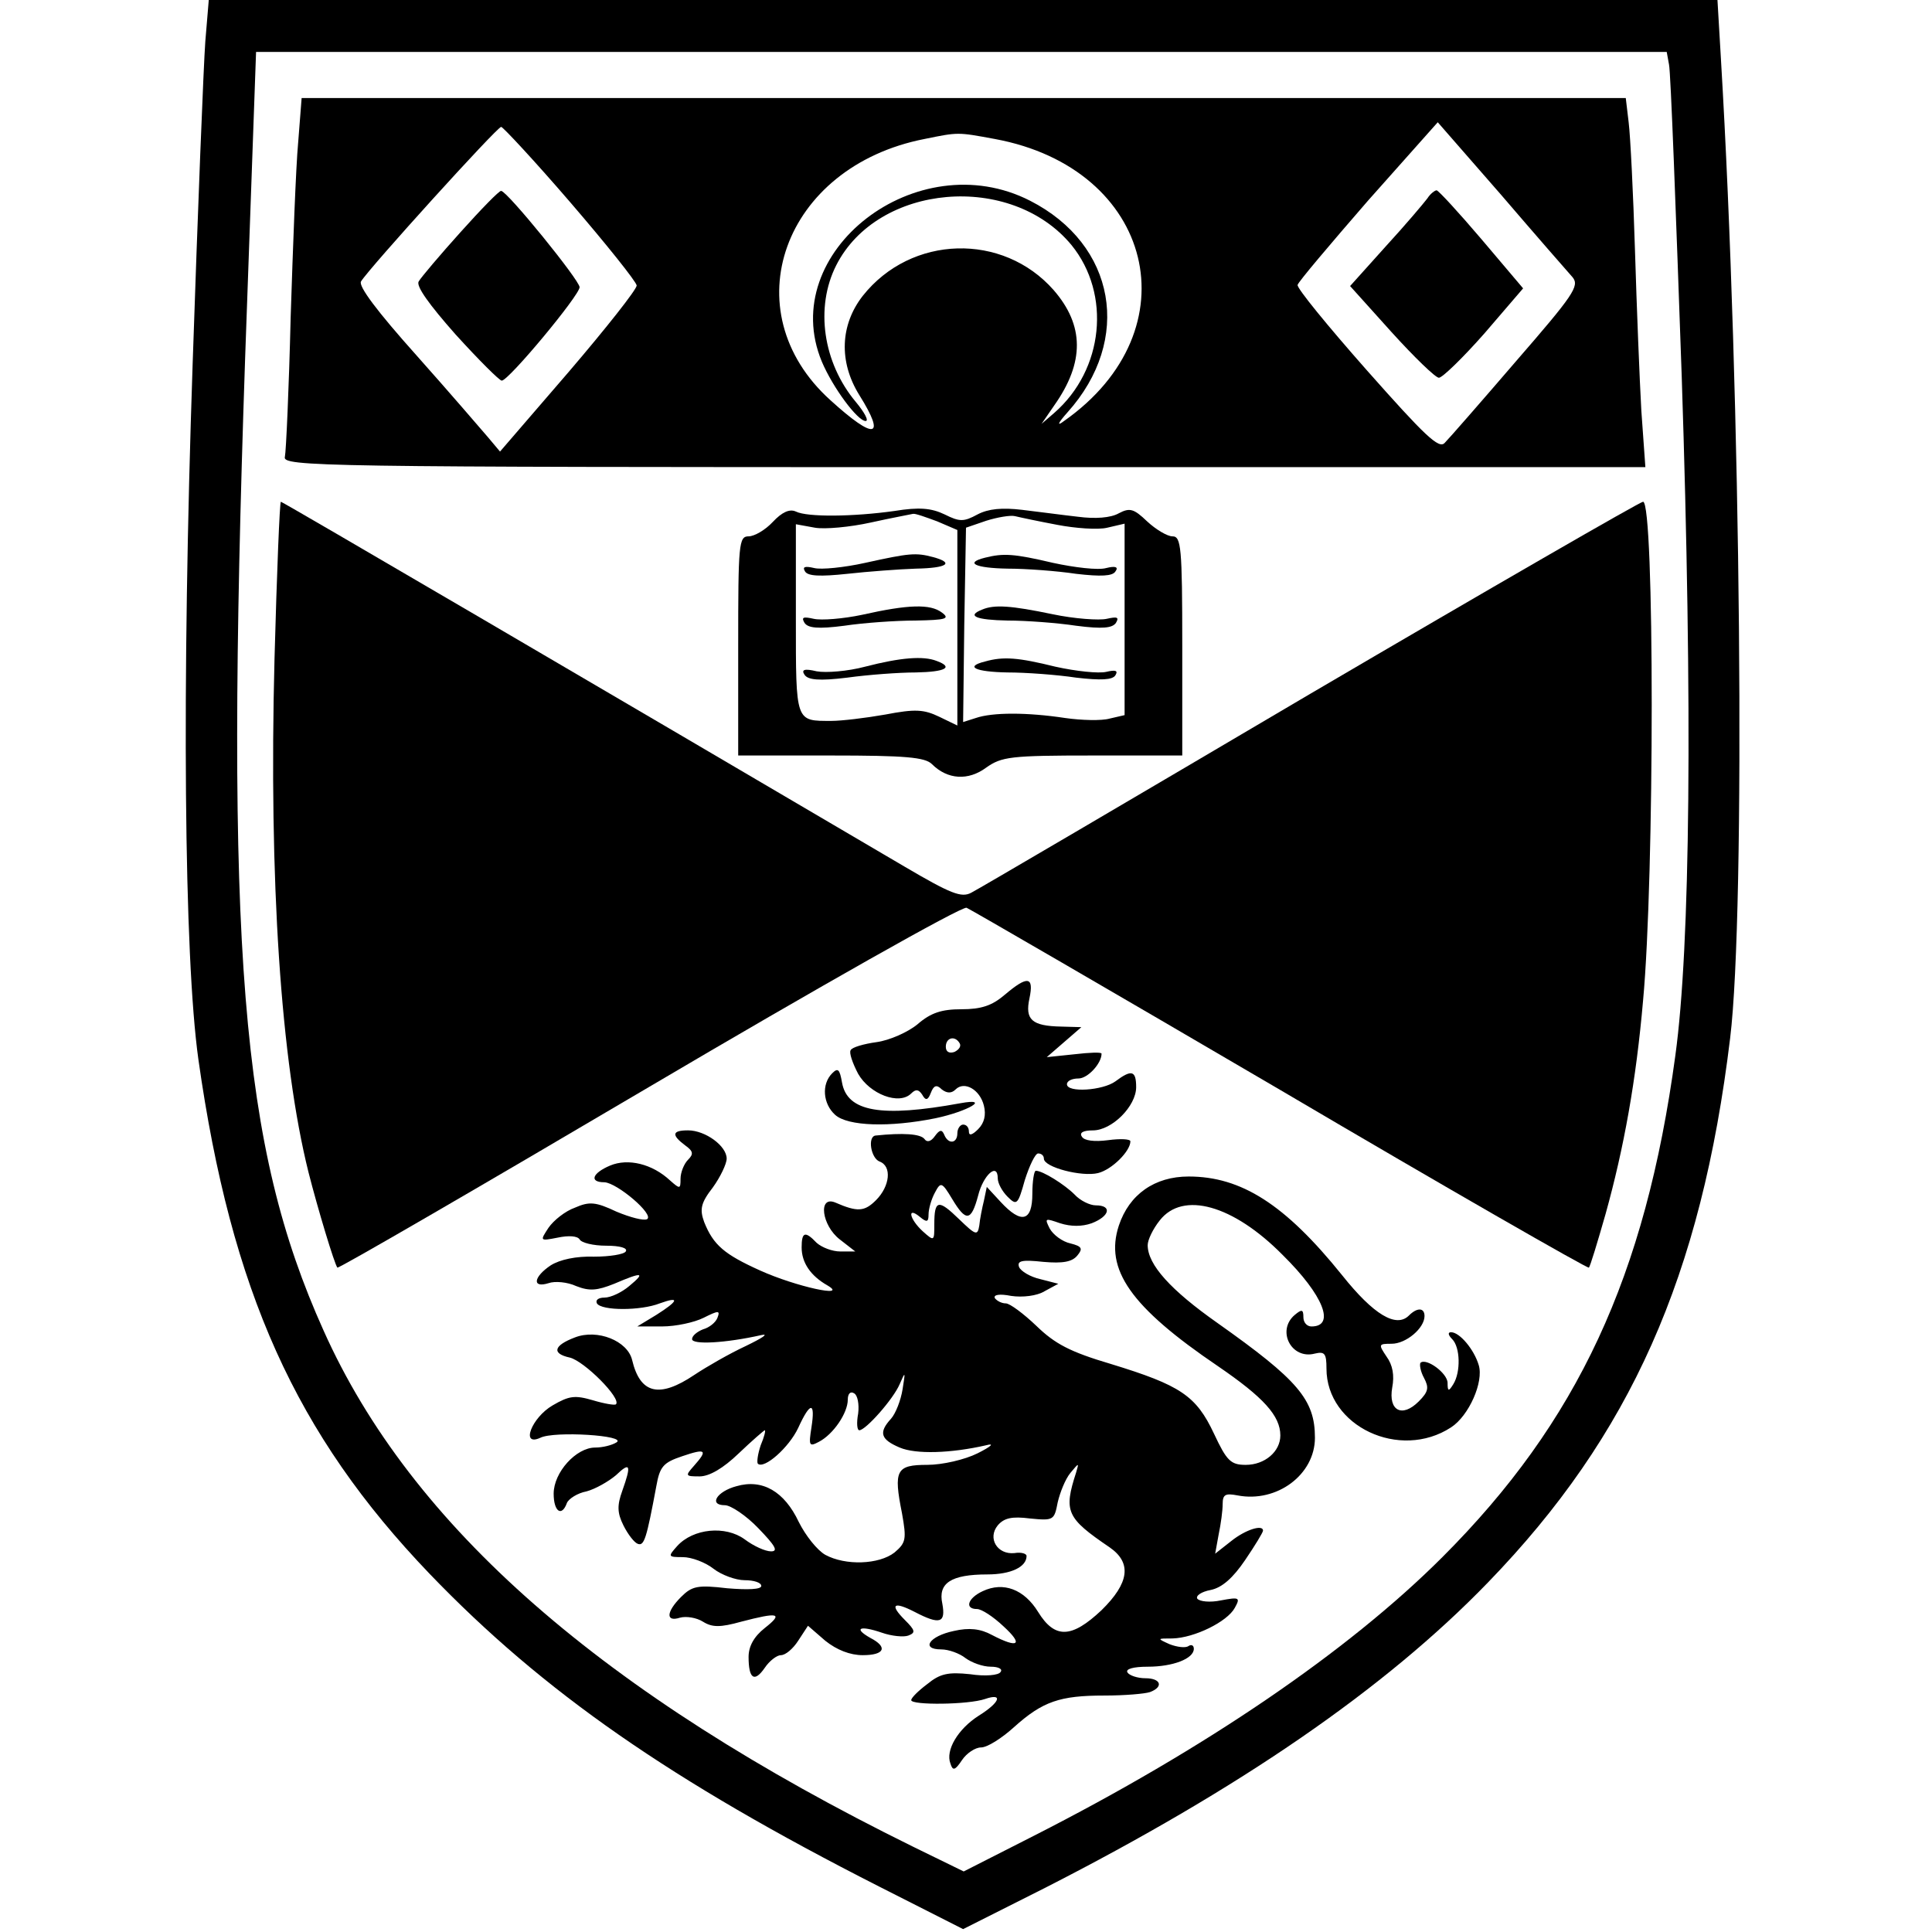
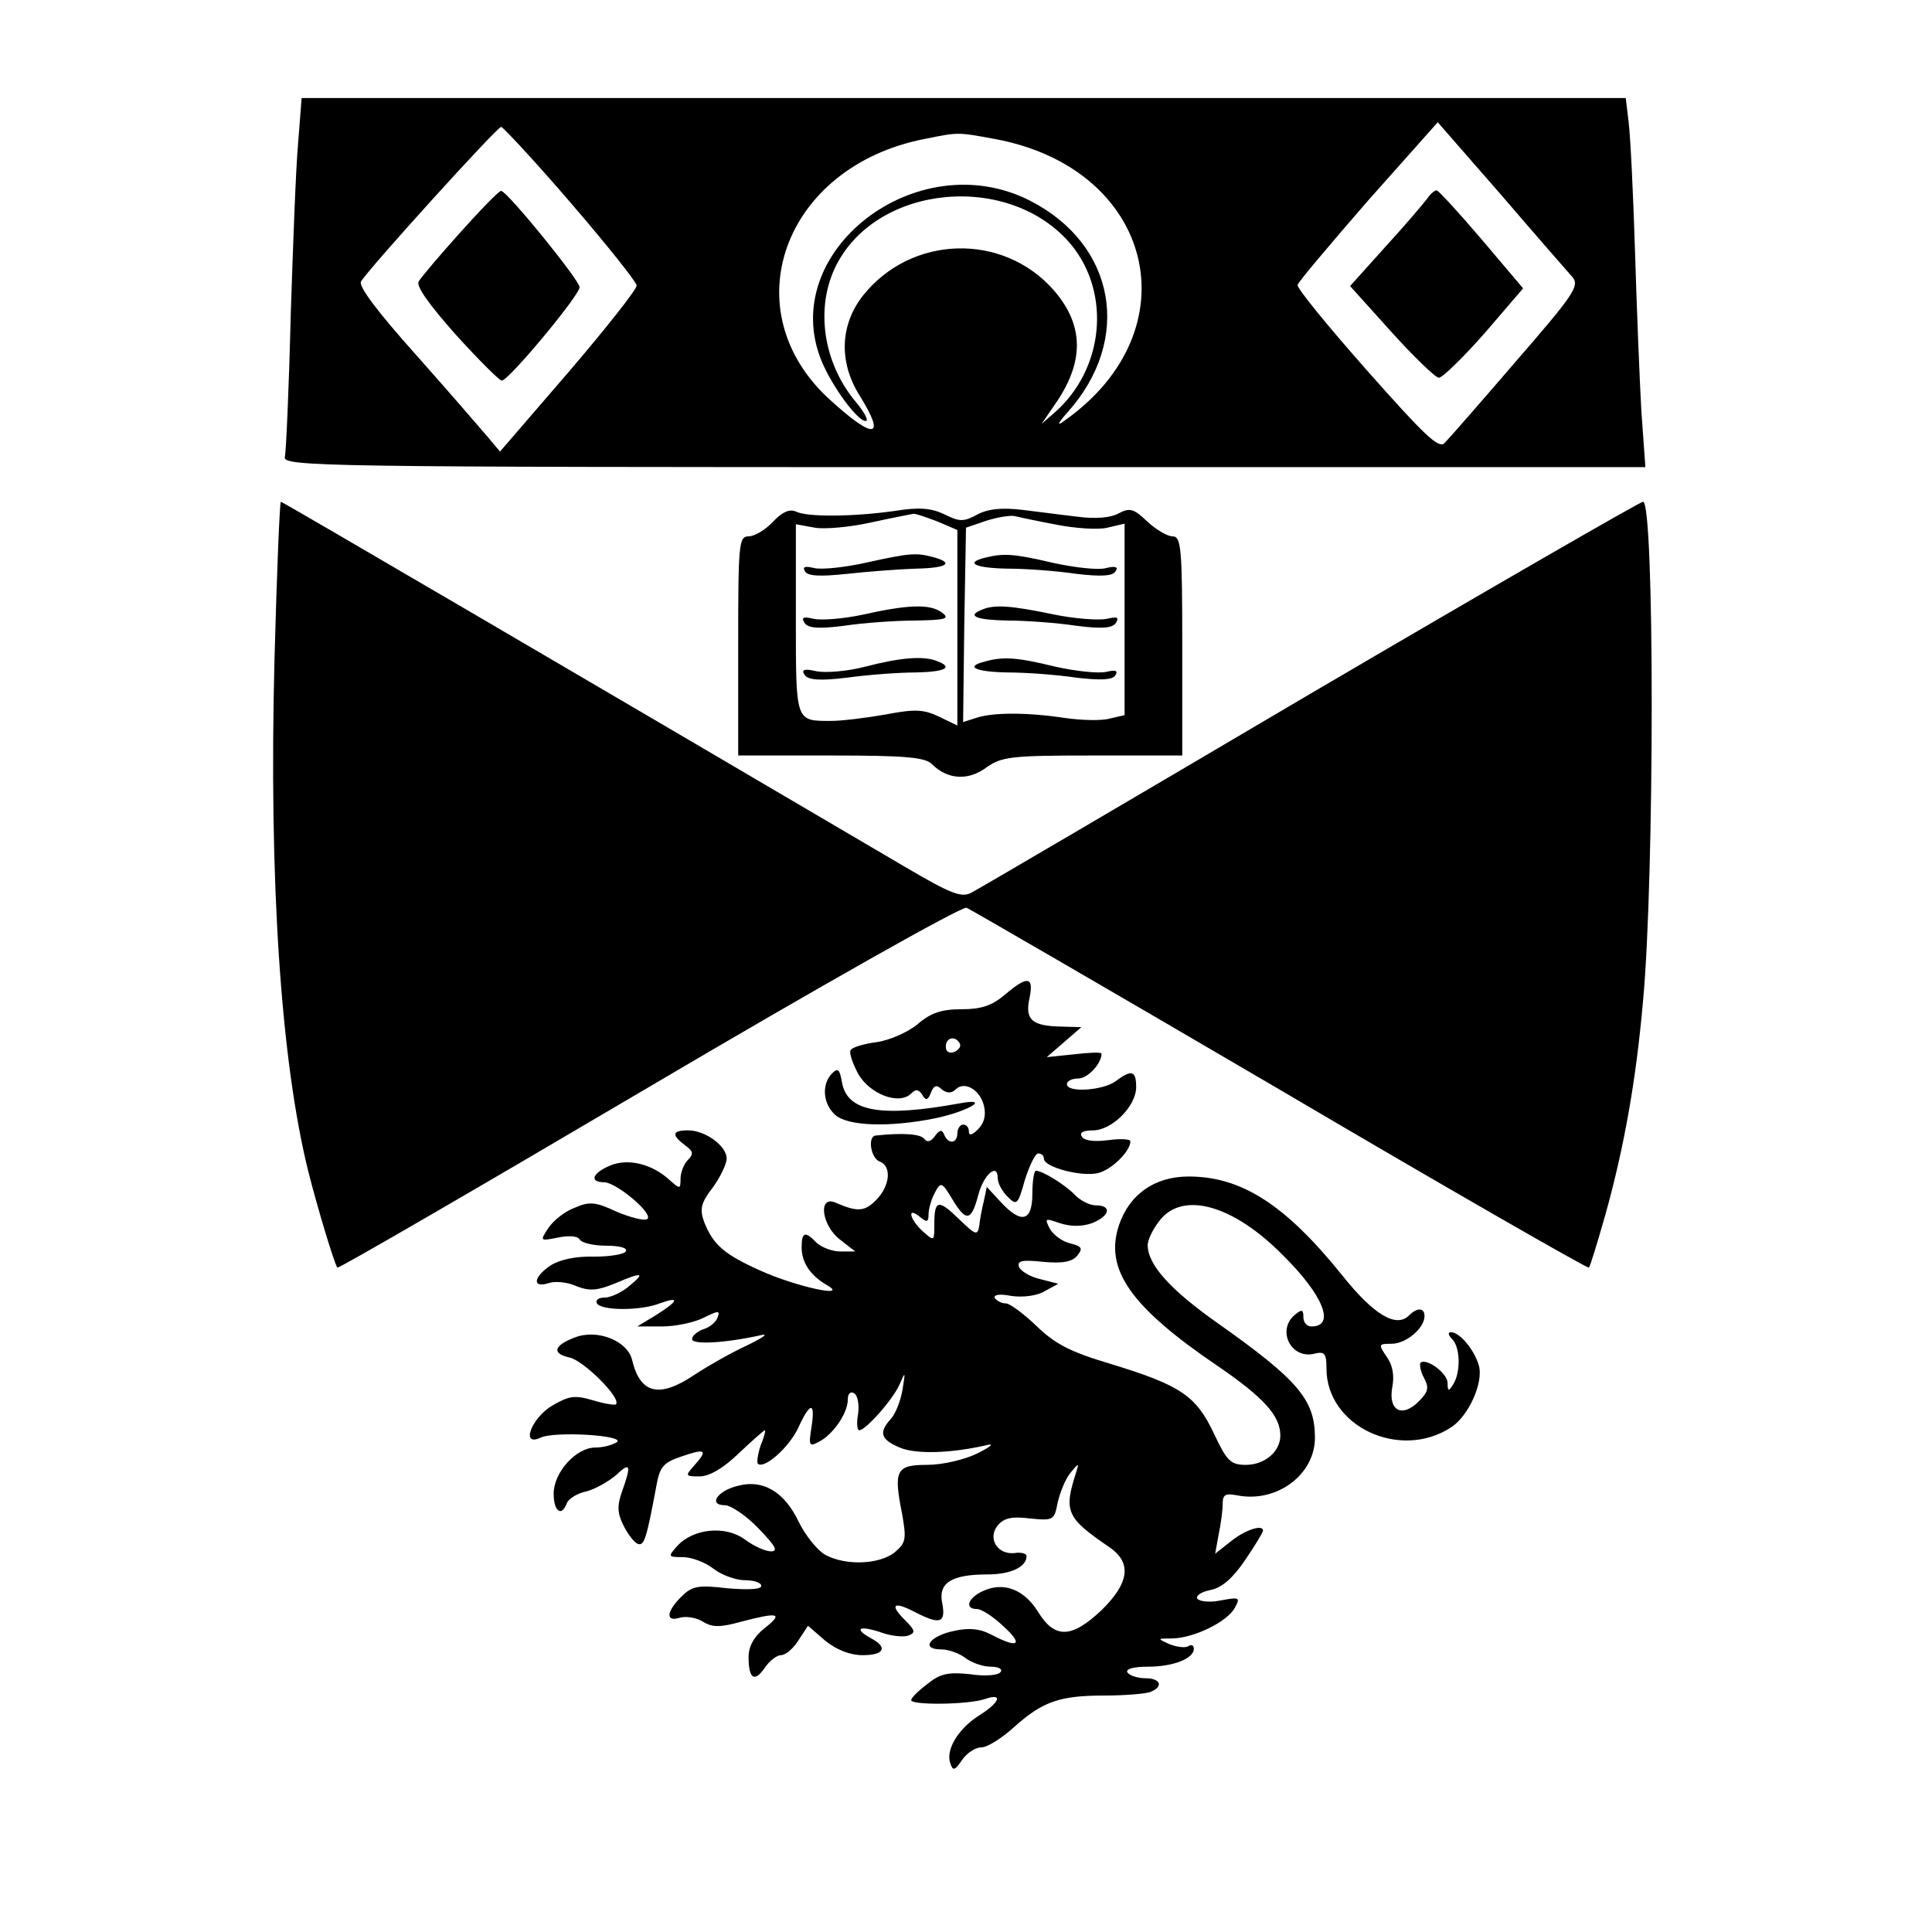
<svg xmlns="http://www.w3.org/2000/svg" version="1.0" width="335pt" height="335pt" viewBox="0 0 335 335" preserveAspectRatio="xMidYMid meet">
  <g transform="translate(0,335) scale(0.1,-0.1)" fill="#000000" stroke="none">
-     <path d="M356 3278 c-3 -40 -13 -292 -22 -560 -19 -559 -15 -1026 10 -1205 57 -402 169 -650 401 -892 197 -205 419 -359 779 -542 l146 -74 143 72 c337 172 589 345 767 529 247 255 370 531 420 944 27 221 19 1113 -16 1698 l-6 102 -1308 0 -1308 0 -6 -72z m2538 -40 c3 -13 12 -256 22 -540 19 -576 15 -989 -11 -1178 -52 -384 -170 -636 -404 -870 -164 -164 -413 -333 -708 -483 l-122 -62 -88 43 c-538 265 -870 555 -1022 895 -144 320 -171 657 -136 1685 l19 532 1223 0 1223 0 4 -22z" />
    <path d="M517 3103 c-4 -43 -9 -179 -13 -303 -3 -124 -8 -233 -10 -242 -5 -17 56 -18 1177 -18 l1182 0 -7 98 c-3 53 -8 178 -11 277 -3 99 -8 199 -11 223 l-5 42 -1148 0 -1148 0 -6 -77z m2210 -234 c12 -15 1 -31 -98 -145 -61 -71 -117 -135 -124 -142 -10 -11 -34 12 -135 126 -68 77 -122 143 -120 148 1 5 56 70 122 146 l121 136 110 -126 c60 -70 116 -134 124 -143z m-1738 130 c62 -72 114 -137 115 -144 0 -7 -53 -74 -118 -150 l-119 -138 -21 25 c-12 14 -67 78 -124 142 -68 76 -101 120 -96 128 14 23 236 268 243 268 3 0 58 -59 120 -131z m736 110 c276 -51 345 -331 120 -489 -13 -10 -11 -4 6 15 113 126 84 291 -65 367 -196 100 -440 -89 -361 -279 19 -45 62 -103 76 -103 6 0 -2 15 -17 33 -57 68 -71 164 -34 237 72 142 303 162 408 35 69 -85 56 -216 -30 -291 l-22 -19 22 32 c53 75 52 139 -1 200 -88 100 -247 96 -331 -10 -39 -50 -42 -114 -6 -172 47 -75 27 -79 -50 -9 -172 155 -82 405 163 453 59 12 57 12 122 0z" />
    <path d="M2475 3006 c-6 -8 -38 -46 -72 -83 l-62 -69 72 -80 c39 -43 76 -79 82 -79 6 0 42 35 79 77 l67 78 -72 85 c-40 47 -75 85 -78 85 -3 0 -11 -6 -16 -14z" />
    <path d="M799 2948 c-36 -40 -69 -79 -73 -86 -5 -8 18 -40 64 -92 40 -44 76 -80 80 -80 12 0 135 148 135 162 0 12 -125 166 -136 167 -3 1 -35 -32 -70 -71z" />
    <path d="M476 2208 c-10 -386 11 -699 59 -891 16 -63 45 -159 50 -165 2 -2 245 139 540 313 295 174 543 314 551 311 7 -3 252 -145 544 -316 292 -172 533 -310 535 -308 2 1 15 44 29 93 32 115 53 232 65 370 20 215 20 865 0 865 -5 0 -265 -150 -577 -333 -312 -184 -576 -339 -588 -345 -17 -9 -35 -2 -115 45 -524 308 -1079 633 -1082 633 -2 0 -7 -123 -11 -272z" />
    <path d="M1340 2445 c-13 -14 -32 -25 -42 -25 -17 0 -18 -13 -18 -190 l0 -190 161 0 c129 0 163 -3 175 -15 27 -27 63 -29 94 -6 27 19 42 21 185 21 l155 0 0 190 c0 172 -2 190 -17 190 -9 0 -29 12 -44 26 -23 22 -30 24 -49 14 -14 -8 -41 -10 -71 -6 -27 3 -71 9 -97 12 -34 4 -58 2 -77 -8 -24 -13 -31 -13 -57 0 -23 11 -44 13 -87 6 -71 -10 -151 -11 -171 -1 -11 5 -24 -1 -40 -18z m285 1 l35 -15 0 -170 0 -169 -31 15 c-27 13 -42 14 -94 4 -34 -6 -76 -11 -93 -11 -63 0 -62 -4 -62 177 l0 164 33 -6 c17 -3 61 1 97 9 36 8 69 14 73 15 4 1 23 -6 42 -13z m208 -6 c31 -6 71 -9 87 -5 l30 7 0 -166 0 -166 -26 -6 c-14 -4 -49 -3 -77 1 -66 10 -126 10 -155 0 l-22 -7 2 168 3 169 35 12 c19 6 42 10 50 8 8 -2 41 -9 73 -15z" />
    <path d="M1500 2374 c-36 -8 -76 -12 -88 -9 -17 4 -21 2 -16 -6 5 -8 26 -9 73 -4 36 4 90 8 119 9 55 1 67 10 30 20 -30 8 -41 7 -118 -10z" />
    <path d="M1495 2284 c-33 -7 -71 -10 -84 -7 -18 4 -22 3 -16 -7 6 -9 23 -11 69 -5 33 5 89 9 124 9 52 1 60 3 45 14 -20 15 -58 14 -138 -4z" />
    <path d="M1500 2194 c-30 -8 -68 -11 -84 -8 -21 5 -27 3 -21 -6 6 -9 25 -11 74 -5 36 5 90 9 119 9 52 1 66 9 36 20 -23 9 -62 6 -124 -10z" />
    <path d="M1708 2383 c-36 -9 -17 -18 39 -19 32 0 86 -4 119 -9 43 -5 63 -4 68 4 6 8 0 10 -16 6 -14 -4 -55 1 -92 9 -68 16 -86 17 -118 9z" />
    <path d="M1703 2293 c-28 -11 -10 -18 44 -19 32 0 86 -4 119 -9 46 -6 63 -4 69 5 6 10 2 11 -16 7 -13 -3 -56 0 -94 8 -72 15 -101 17 -122 8z" />
    <path d="M1708 2203 c-36 -9 -17 -18 39 -19 32 0 86 -4 119 -9 43 -5 63 -4 68 4 5 8 1 10 -16 6 -13 -3 -52 1 -88 9 -65 16 -90 18 -122 9z" />
    <path d="M1742 1625 c-22 -19 -41 -25 -75 -25 -34 0 -53 -6 -76 -26 -17 -14 -49 -28 -71 -31 -22 -3 -43 -9 -45 -14 -3 -4 3 -22 13 -41 20 -35 71 -55 92 -34 8 8 13 7 19 -2 6 -11 10 -10 15 3 5 13 10 15 19 6 9 -7 17 -7 24 0 15 15 42 0 49 -28 4 -16 1 -30 -10 -41 -10 -10 -16 -12 -16 -4 0 7 -4 12 -10 12 -5 0 -10 -7 -10 -15 0 -18 -16 -20 -23 -2 -4 9 -8 8 -16 -3 -7 -10 -14 -11 -18 -5 -7 9 -37 11 -85 6 -14 -2 -8 -39 7 -45 22 -8 18 -43 -6 -67 -20 -20 -32 -21 -71 -4 -30 12 -23 -40 8 -64 l27 -21 -26 0 c-14 0 -32 7 -41 15 -20 21 -26 19 -26 -8 0 -26 15 -49 45 -66 37 -22 -55 -2 -117 26 -62 28 -81 44 -97 84 -8 22 -6 33 15 60 13 18 24 41 24 50 0 22 -37 49 -67 49 -28 0 -29 -8 -5 -26 14 -10 15 -15 5 -25 -7 -7 -13 -22 -13 -33 0 -18 -1 -18 -18 -3 -31 29 -73 39 -104 26 -31 -13 -37 -29 -10 -29 22 -1 87 -56 74 -64 -6 -3 -29 3 -53 13 -36 17 -47 18 -72 7 -17 -6 -37 -22 -46 -35 -15 -23 -15 -23 16 -17 19 4 34 3 38 -3 3 -6 24 -11 46 -11 24 0 38 -4 34 -10 -3 -5 -28 -9 -55 -9 -31 1 -59 -5 -75 -15 -30 -20 -33 -40 -4 -31 11 4 33 2 48 -5 23 -9 36 -8 66 4 49 21 55 20 26 -4 -13 -11 -32 -20 -43 -20 -10 0 -16 -4 -13 -10 8 -13 76 -13 109 0 36 13 32 4 -6 -20 l-33 -20 43 0 c24 0 56 7 72 15 26 13 29 13 24 0 -3 -8 -14 -17 -25 -20 -10 -4 -19 -11 -19 -17 0 -10 58 -7 120 7 14 3 2 -5 -27 -19 -28 -13 -68 -36 -89 -50 -61 -41 -94 -33 -108 26 -8 33 -60 54 -99 39 -37 -14 -41 -28 -9 -35 25 -6 90 -71 80 -81 -2 -2 -20 1 -40 7 -31 9 -41 8 -70 -9 -36 -21 -56 -72 -21 -56 24 12 151 4 132 -8 -8 -5 -24 -9 -37 -9 -33 0 -72 -43 -72 -80 0 -31 14 -41 23 -16 3 7 18 17 34 20 15 4 38 17 51 28 25 24 27 18 11 -27 -9 -25 -9 -38 2 -60 8 -16 19 -30 25 -32 11 -4 15 9 32 100 6 34 12 41 45 52 41 14 45 11 20 -17 -15 -17 -15 -18 10 -18 17 0 41 14 68 40 23 22 44 40 45 40 2 0 -1 -12 -7 -26 -5 -15 -7 -29 -5 -32 11 -10 54 28 70 62 21 46 30 46 23 1 -5 -32 -4 -34 13 -25 25 13 50 50 50 73 0 11 5 15 11 11 6 -3 9 -19 7 -35 -3 -16 -2 -29 2 -29 11 0 59 54 70 80 10 23 10 22 5 -9 -3 -19 -12 -42 -20 -51 -22 -24 -18 -36 15 -50 28 -12 89 -10 150 4 15 4 9 -2 -15 -14 -22 -11 -61 -20 -87 -20 -54 0 -59 -9 -44 -84 8 -45 7 -51 -13 -68 -27 -21 -85 -23 -120 -4 -14 8 -34 33 -46 57 -25 53 -63 75 -108 62 -34 -9 -49 -33 -20 -33 10 0 37 -18 58 -40 29 -30 35 -40 22 -40 -10 0 -30 9 -46 21 -33 24 -89 19 -117 -12 -16 -18 -16 -19 10 -19 15 0 39 -9 53 -20 14 -11 39 -20 54 -20 16 0 29 -4 29 -10 0 -6 -23 -7 -59 -4 -51 6 -61 4 -80 -15 -26 -26 -27 -44 -2 -36 11 3 29 0 40 -7 16 -10 30 -10 66 0 65 17 74 15 41 -11 -19 -15 -28 -32 -28 -50 0 -38 10 -45 28 -19 8 12 21 22 28 22 8 0 21 11 30 25 l17 26 30 -26 c20 -16 43 -25 65 -25 38 0 44 14 13 30 -30 17 -18 22 20 9 17 -6 38 -8 46 -5 13 5 12 9 -6 27 -27 27 -20 33 17 14 44 -23 54 -19 48 14 -8 36 15 51 78 51 41 0 68 13 68 32 0 4 -9 7 -21 5 -30 -3 -47 26 -29 48 11 13 25 16 56 12 41 -4 42 -3 48 28 4 17 13 40 22 51 15 18 15 18 10 1 -22 -68 -17 -79 58 -130 39 -27 34 -62 -14 -109 -52 -49 -81 -50 -110 -3 -24 39 -60 53 -96 36 -26 -12 -32 -31 -10 -31 8 0 28 -13 46 -30 35 -32 26 -39 -20 -15 -20 11 -40 13 -66 7 -43 -9 -58 -32 -22 -32 13 0 32 -7 42 -15 11 -8 30 -15 44 -15 13 0 21 -4 17 -9 -3 -6 -27 -8 -53 -4 -38 4 -52 1 -74 -17 -16 -12 -28 -24 -28 -28 0 -9 99 -8 128 2 32 11 26 -6 -11 -29 -36 -23 -58 -60 -49 -83 4 -13 8 -12 20 6 8 12 23 22 33 22 11 0 36 16 57 35 50 45 80 55 157 55 35 0 70 3 79 6 24 9 19 24 -8 24 -14 0 -28 5 -31 10 -4 6 10 10 35 10 44 0 80 14 80 31 0 6 -4 8 -9 5 -5 -4 -20 -2 -33 3 -22 10 -22 10 5 10 38 1 95 29 108 53 10 18 8 19 -24 13 -19 -4 -37 -2 -41 3 -3 5 7 12 23 15 20 4 39 21 60 52 17 25 31 48 31 51 0 11 -30 2 -55 -18 l-28 -22 6 33 c4 19 7 42 7 53 0 17 5 19 26 15 68 -13 134 36 134 100 0 66 -29 100 -169 199 -81 57 -121 101 -121 135 0 9 9 28 21 43 40 51 127 27 213 -60 71 -70 92 -124 50 -124 -8 0 -14 7 -14 16 0 14 -3 14 -15 4 -32 -27 -6 -78 35 -67 17 4 20 0 20 -26 0 -100 127 -160 216 -102 31 20 57 79 48 108 -8 27 -33 57 -48 57 -6 0 -5 -5 2 -12 14 -14 15 -57 2 -78 -8 -13 -10 -13 -10 2 0 17 -37 44 -47 35 -2 -3 0 -15 6 -26 9 -17 8 -24 -9 -41 -29 -29 -53 -16 -46 24 4 21 1 39 -10 54 -14 21 -14 22 9 22 25 0 57 27 57 48 0 15 -13 15 -27 1 -22 -22 -61 1 -116 70 -99 123 -175 171 -266 171 -59 0 -103 -31 -121 -85 -25 -76 20 -141 172 -244 79 -54 108 -86 108 -120 0 -28 -27 -51 -60 -51 -26 0 -33 7 -55 54 -31 66 -58 84 -179 121 -71 21 -97 35 -129 66 -22 21 -46 39 -53 39 -7 0 -15 4 -19 9 -3 6 8 8 28 4 20 -3 45 0 58 8 l24 13 -31 8 c-18 4 -34 14 -37 21 -4 11 5 13 42 9 34 -3 50 0 59 11 10 12 8 16 -12 21 -14 3 -30 15 -36 26 -9 18 -8 18 18 9 19 -6 38 -6 55 0 31 12 36 31 7 31 -10 0 -27 8 -37 19 -17 17 -55 41 -67 41 -3 0 -6 -18 -6 -40 0 -48 -19 -53 -55 -14 l-24 26 -5 -24 c-3 -12 -7 -32 -8 -43 -3 -18 -6 -17 -35 11 -36 35 -43 34 -43 -9 0 -29 0 -30 -20 -12 -23 21 -28 44 -5 25 12 -10 15 -9 15 4 0 10 5 27 11 38 10 19 12 19 30 -11 24 -40 33 -39 45 6 9 36 34 58 34 30 0 -9 8 -23 17 -32 16 -16 18 -14 30 29 8 25 18 46 23 46 6 0 10 -4 10 -9 0 -15 66 -32 94 -25 24 6 56 38 56 55 0 4 -17 5 -39 2 -23 -3 -41 -1 -45 6 -5 7 2 11 19 11 33 0 75 42 75 75 0 29 -8 31 -36 10 -22 -16 -84 -20 -84 -5 0 6 9 10 20 10 16 0 40 26 40 43 0 3 -21 2 -47 -1 l-48 -5 30 26 30 26 -35 1 c-51 1 -63 12 -55 49 8 38 -3 40 -43 6z m-78 -84 c3 -5 -1 -11 -9 -15 -9 -3 -15 0 -15 9 0 16 16 20 24 6z" />
    <path d="M1443 1489 c-19 -19 -16 -53 5 -72 22 -20 95 -22 174 -6 57 12 97 36 43 26 -137 -25 -196 -15 -205 36 -4 23 -7 26 -17 16z" />
  </g>
</svg>